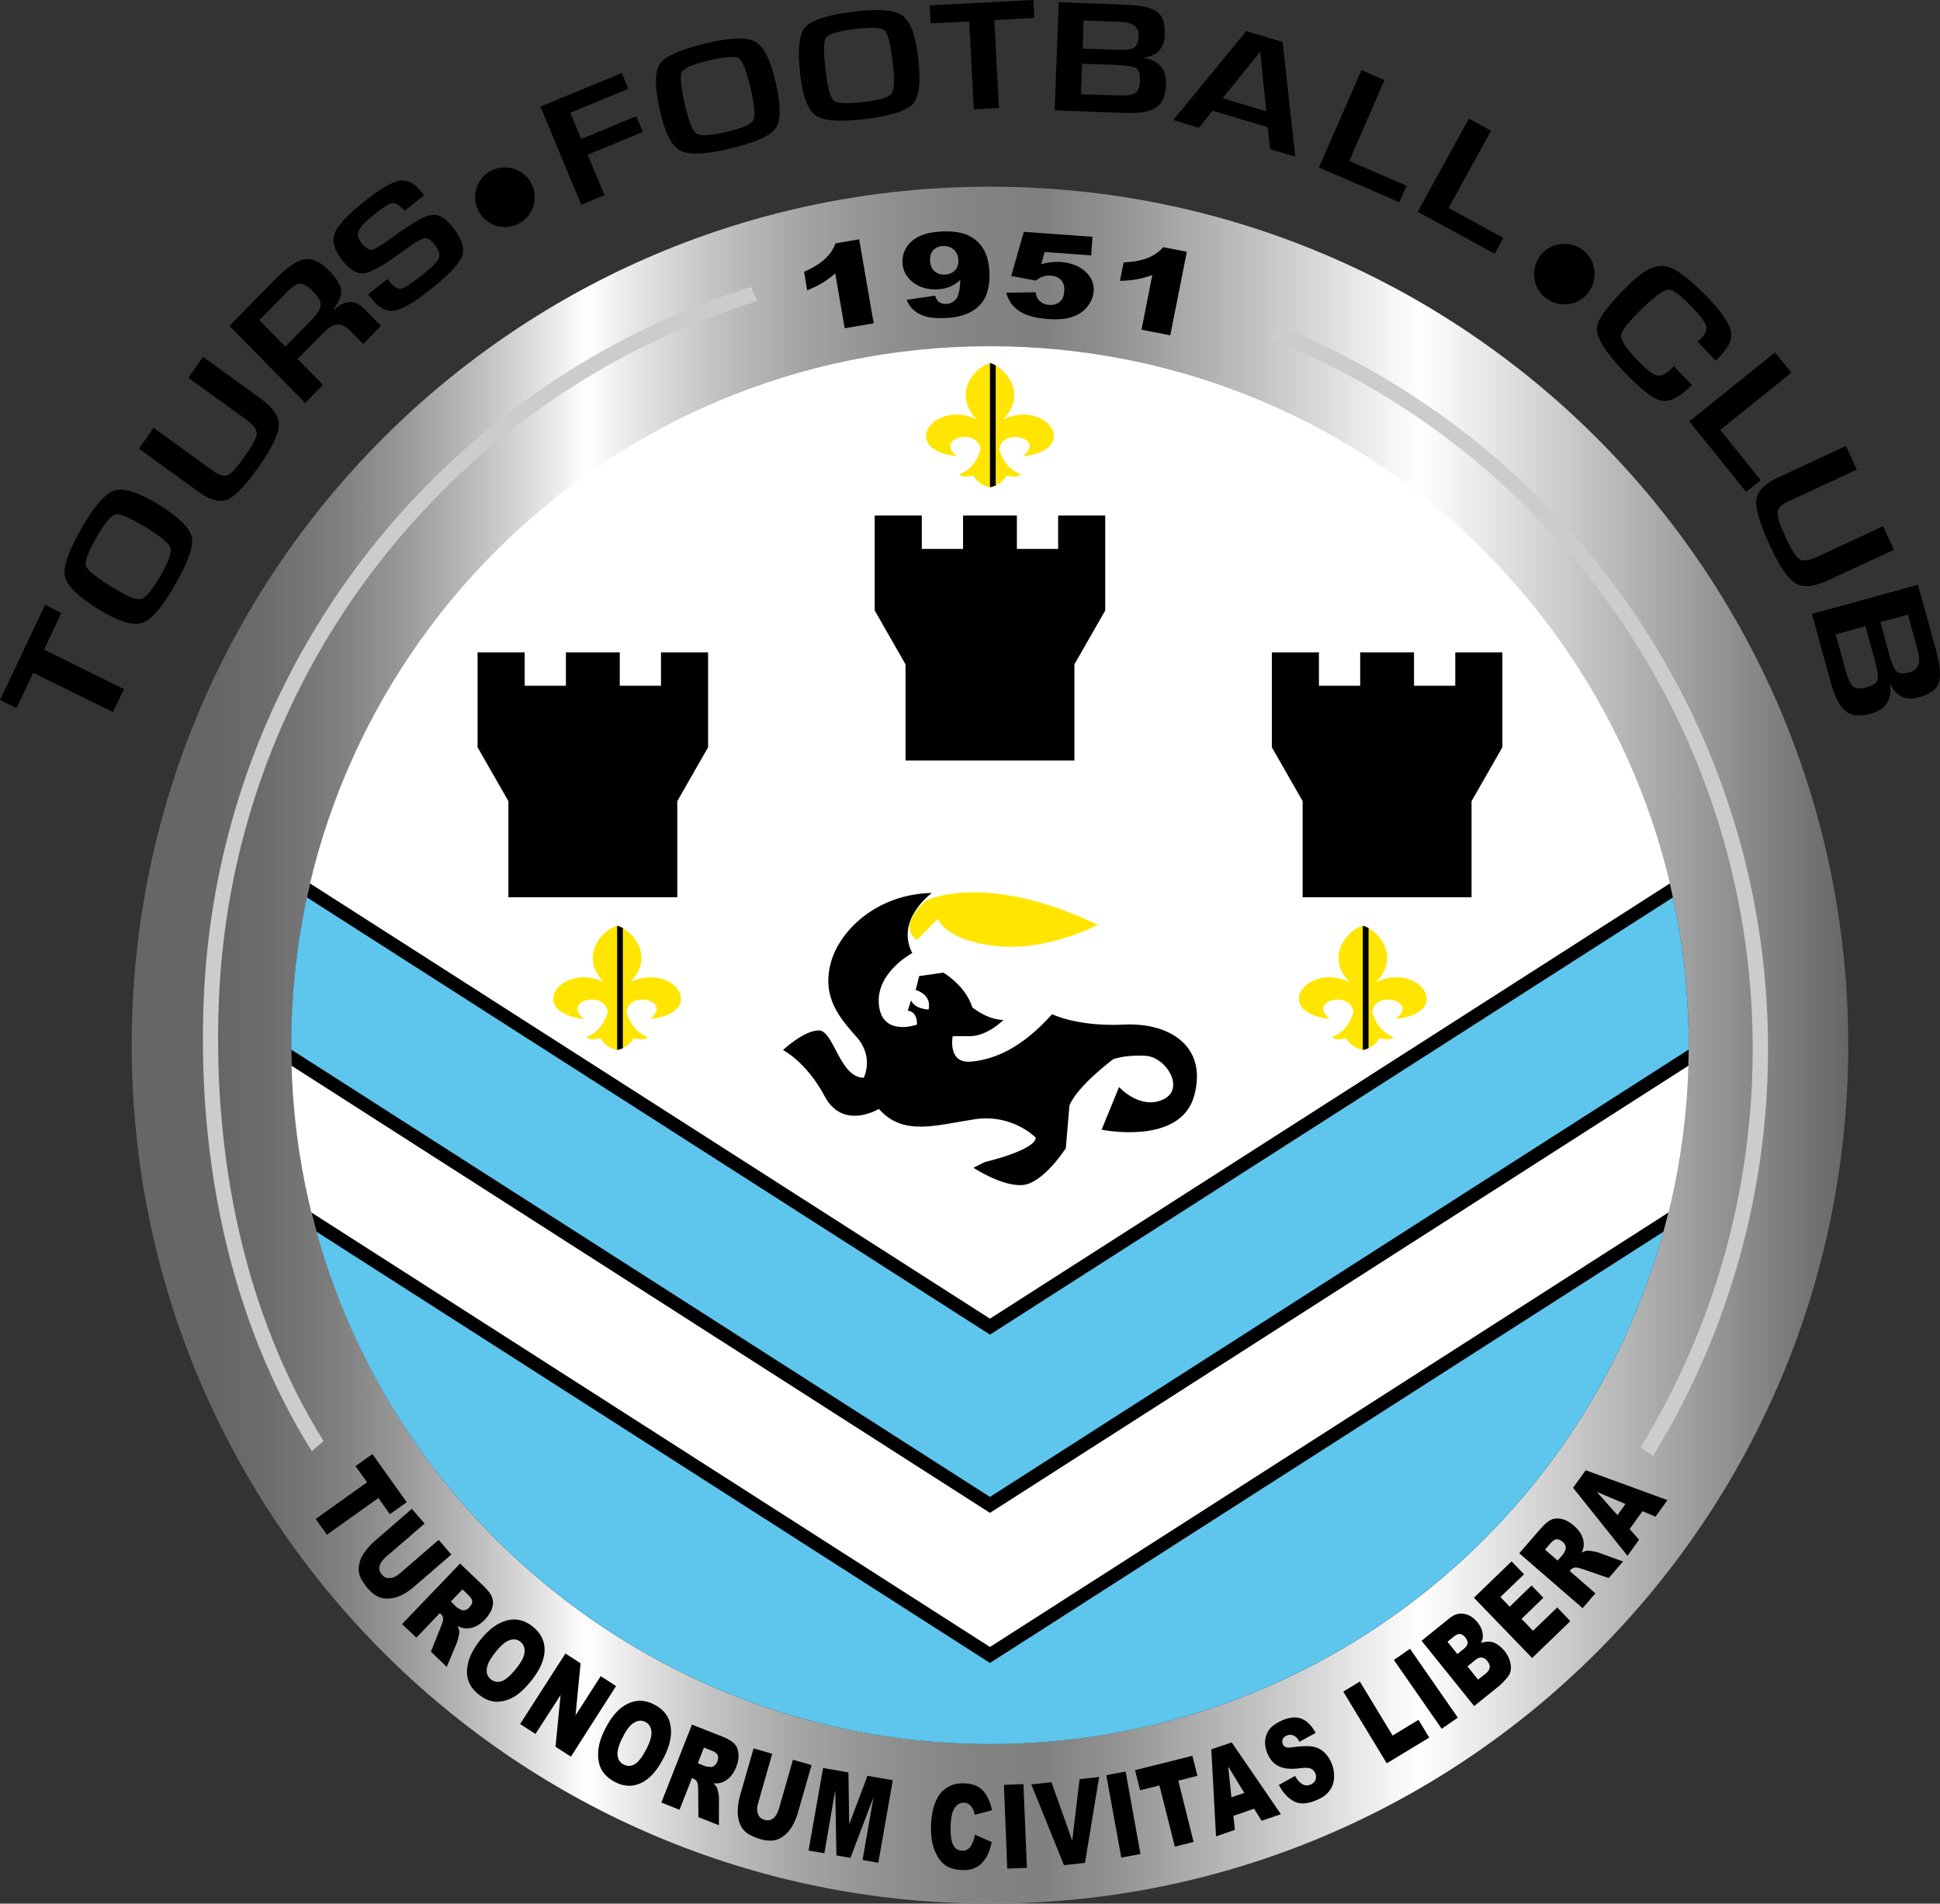
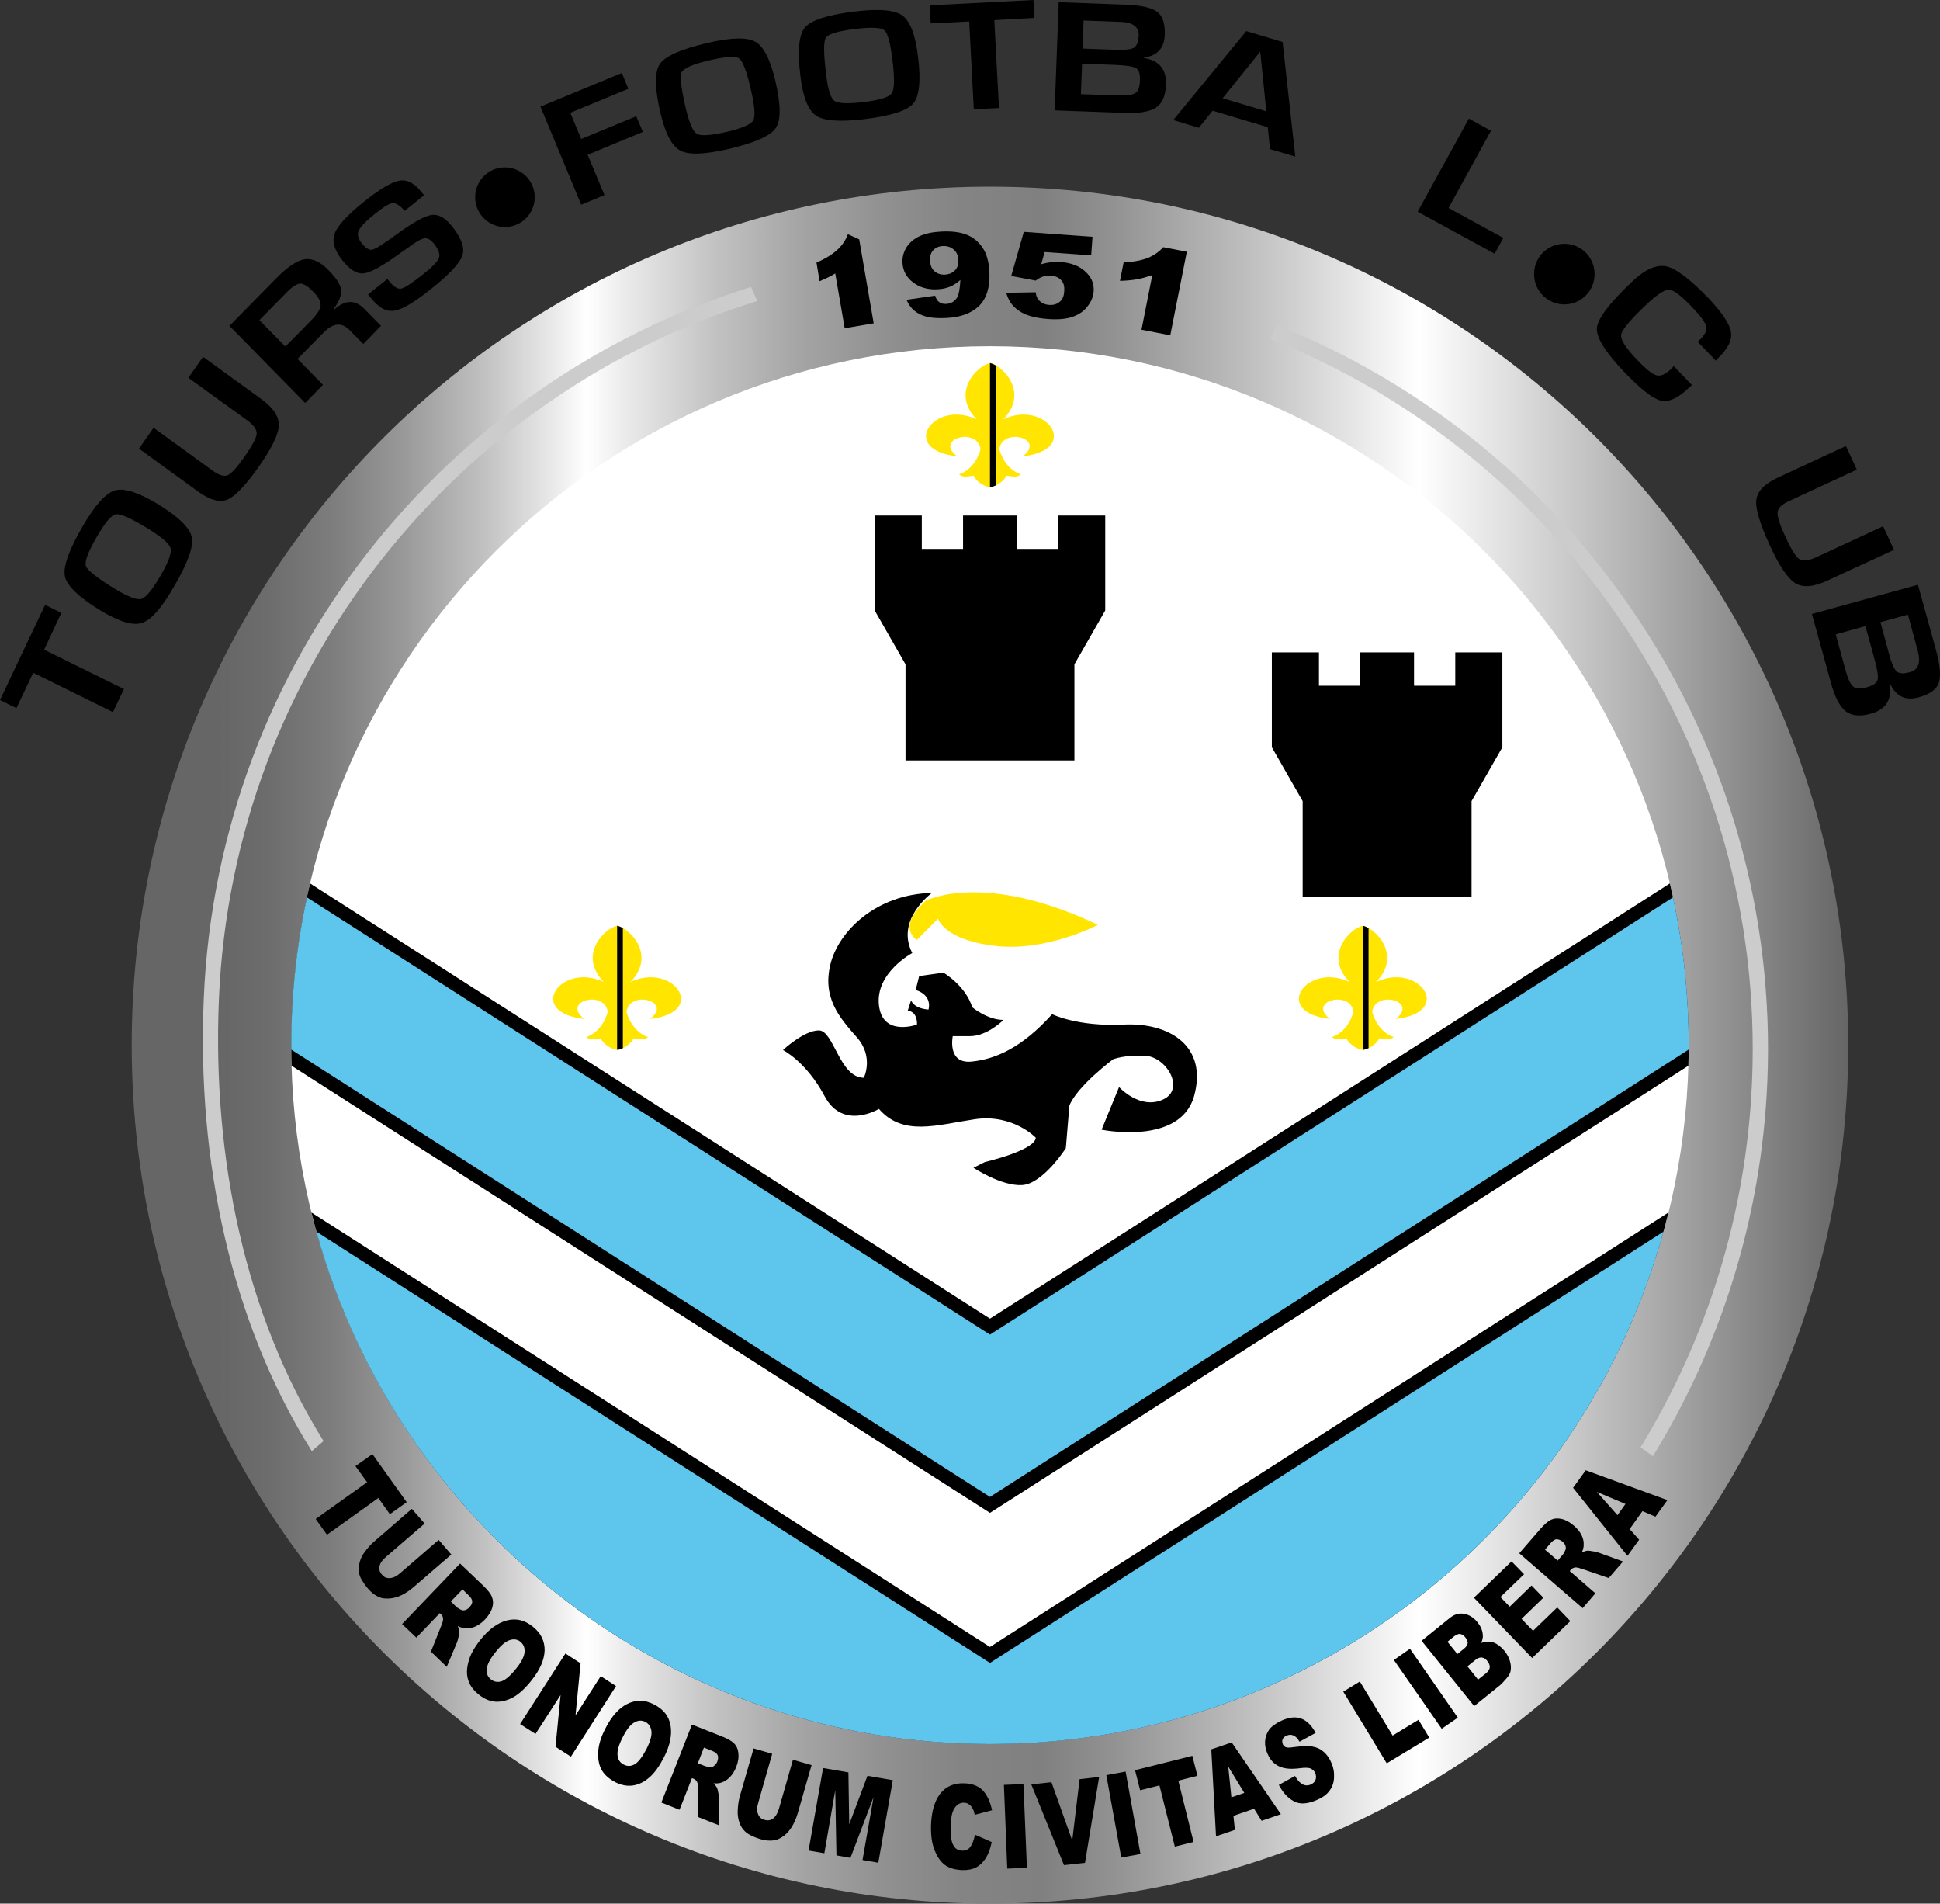
<svg xmlns="http://www.w3.org/2000/svg" version="1.0" id="Calque_1" x="0px" y="0px" width="566px" height="555.25px" viewBox="0 0 566 555.25" xml:space="preserve">
  <rect x="0" y="0" width="566" height="555.25" fill="#333333" stroke="none" />
  <linearGradient id="SVGID_1_" gradientUnits="userSpaceOnUse" x1="38.427" y1="304.851" x2="539.225" y2="304.851">
    <stop offset="0.05" style="stop-color:#666666" />
    <stop offset="0.078" style="stop-color:#6C6C6C" />
    <stop offset="0.115" style="stop-color:#7C7C7C" />
    <stop offset="0.156" style="stop-color:#979797" />
    <stop offset="0.201" style="stop-color:#BDBDBD" />
    <stop offset="0.249" style="stop-color:#EDEDED" />
    <stop offset="0.265" style="stop-color:#FFFFFF" />
    <stop offset="0.292" style="stop-color:#E7E7E7" />
    <stop offset="0.34" style="stop-color:#C2C2C2" />
    <stop offset="0.389" style="stop-color:#A5A5A5" />
    <stop offset="0.437" style="stop-color:#919191" />
    <stop offset="0.484" style="stop-color:#848484" />
    <stop offset="0.53" style="stop-color:#808080" />
    <stop offset="0.572" style="stop-color:#929292" />
    <stop offset="0.656" style="stop-color:#C2C2C2" />
    <stop offset="0.75" style="stop-color:#FFFFFF" />
    <stop offset="1" style="stop-color:#666666" />
  </linearGradient>
  <path fill="url(#SVGID_1_)" d="M288.835,54.453c-138.293,0-250.408,112.105-250.408,250.392  c0,138.304,112.114,250.404,250.408,250.404c138.284,0,250.39-112.101,250.39-250.404  C539.225,166.558,427.119,54.453,288.835,54.453z" />
  <path fill="#FFFFFF" d="M288.83,508.709c-112.597,0-203.863-91.265-203.863-203.868c0-112.577,91.266-203.849,203.863-203.849  c112.582,0,203.855,91.272,203.855,203.849C492.686,417.445,401.412,508.709,288.83,508.709z" />
  <path fill="#CCCCCC" d="M94.397,420.329c-22.892-36.755-32.468-82.482-30.528-128.881c4.08-96.702,69.483-176.567,157.074-203.642  l-1.845-4.104C130.019,111.514,63.585,192.84,59.45,291.261c-2.02,47.598,7.96,94.412,31.525,132.007L94.397,420.329" />
  <path fill="#CCCCCC" d="M372.52,94.84l-1.877,4.04c85.569,34.026,144.574,119.388,140.519,216.454  c-1.648,39.187-13.396,75.585-32.548,106.841l3.62,2.582c19.62-31.953,31.676-69.166,33.387-109.217  C519.779,216.596,459.683,129.614,372.52,94.84" />
-   <path d="M250.671,69.798l4.229,24.507l-8.459,1.438l-2.756-15.996c-1.196,1.045-2.416,1.94-3.612,2.67  c-1.18,0.748-2.693,1.493-4.57,2.273l-0.903-5.426c2.725-1.195,4.768-2.483,6.139-3.79c1.417-1.307,2.416-2.824,3.026-4.487  L250.671,69.798" />
+   <path d="M250.671,69.798l4.229,24.507l-8.459,1.438l-2.756-15.996c-1.18,0.748-2.693,1.493-4.57,2.273l-0.903-5.426c2.725-1.195,4.768-2.483,6.139-3.79c1.417-1.307,2.416-2.824,3.026-4.487  L250.671,69.798" />
  <path d="M264.469,87.447l8.356-1.208c0.277,0.907,0.681,1.572,1.236,1.912c0.57,0.381,1.22,0.551,1.988,0.495  c1.37-0.063,2.408-0.665,3.152-1.802c0.507-0.852,0.871-2.563,0.998-5.196c-0.966,0.868-2.004,1.541-3.058,1.976  c-1.045,0.448-2.265,0.702-3.683,0.765c-2.716,0.139-5.062-0.519-7.05-2.012c-1.94-1.461-2.978-3.374-3.112-5.767  c-0.072-1.616,0.34-3.133,1.203-4.511c0.912-1.386,2.187-2.467,3.819-3.228c1.647-0.768,3.77-1.216,6.313-1.338  c3.026-0.139,5.505,0.154,7.391,0.918c1.885,0.752,3.422,2.008,4.641,3.778c1.189,1.767,1.87,4.159,2.005,7.137  c0.198,4.412-0.815,7.691-3.018,9.861c-2.227,2.15-5.379,3.327-9.553,3.529c-2.392,0.115-4.317-0.008-5.75-0.372  c-1.418-0.364-2.614-0.975-3.596-1.774C265.769,89.799,265.039,88.729,264.469,87.447 M279.606,75.814  c-0.063-1.322-0.539-2.36-1.41-3.073c-0.872-0.713-1.917-1.03-3.081-0.975c-1.149,0.047-2.092,0.44-2.805,1.168  c-0.689,0.721-1.021,1.75-0.966,3.113c0.071,1.374,0.515,2.42,1.339,3.101c0.823,0.689,1.798,0.998,2.931,0.954  c1.211-0.055,2.178-0.443,2.955-1.2C279.337,78.167,279.662,77.122,279.606,75.814z" />
  <path d="M298.695,67.624l20.049,1.442l-0.389,5.426l-13.576-0.979l-1.006,3.569c0.967-0.301,1.939-0.487,2.883-0.586  c0.903-0.107,1.806-0.123,2.717-0.087c3.058,0.226,5.474,1.148,7.24,2.764c1.798,1.604,2.63,3.529,2.463,5.79  c-0.103,1.592-0.721,3.066-1.821,4.44c-1.069,1.402-2.534,2.392-4.365,3.022c-1.877,0.642-4.158,0.835-6.97,0.642  c-2.013-0.139-3.724-0.419-5.149-0.828c-1.401-0.38-2.565-0.93-3.548-1.627c-0.975-0.673-1.711-1.422-2.313-2.23  c-0.53-0.832-1.005-1.818-1.346-2.994l8.594-0.139c0.127,1.136,0.539,2.003,1.268,2.642c0.736,0.642,1.624,0.998,2.686,1.049  c1.156,0.087,2.193-0.194,2.993-0.859c0.841-0.633,1.315-1.695,1.379-3.117c0.143-1.469-0.206-2.586-0.95-3.315  c-0.697-0.732-1.68-1.152-2.986-1.259c-0.833-0.031-1.601,0.047-2.385,0.325c-0.585,0.202-1.268,0.57-1.965,1.128l-7.168-1.347  L298.695,67.624" />
  <path d="M346.261,73.43l-4.832,24.373l-8.396-1.627l3.152-15.949c-1.544,0.55-2.954,0.958-4.364,1.216  c-1.378,0.245-3.089,0.432-5.069,0.479l1.069-5.366c2.994-0.167,5.347-0.642,7.129-1.347c1.767-0.741,3.247-1.794,4.429-3.109  L346.261,73.43" />
  <polyline points="108.655,424.128 118.651,438.157 113.749,441.658 110.382,436.945 95.396,447.645 92.1,443.059 107.103,432.343   103.705,427.637 108.655,424.128 " />
  <path d="M127.982,449.151l3.691,4.285l-11.05,9.521c-1.101,0.951-2.202,1.688-3.39,2.28c-1.204,0.61-2.416,0.928-3.62,1.015  c-1.172,0.063-2.179-0.024-3.018-0.404c-1.149-0.467-2.226-1.299-3.224-2.471c-0.578-0.634-1.132-1.458-1.719-2.361  c-0.57-0.935-0.903-1.79-0.966-2.645c-0.095-0.896,0-1.831,0.301-2.892c0.309-0.999,0.769-1.948,1.37-2.733  c0.951-1.298,1.893-2.329,2.797-3.104l10.994-9.537l3.738,4.285l-11.311,9.759c-1.006,0.863-1.647,1.75-1.845,2.661  c-0.191,0.912,0.031,1.751,0.704,2.487c0.634,0.769,1.403,1.085,2.313,1.006c0.935-0.039,1.917-0.521,2.947-1.394L127.982,449.151" />
  <path d="M117.305,473.714l16.919-17.656l6.812,6.504c1.244,1.211,2.115,2.272,2.472,3.207c0.38,0.936,0.451,1.972,0.103,3.152  c-0.333,1.188-1.069,2.329-2.138,3.478c-0.951,0.951-1.885,1.656-2.899,2.083c-0.958,0.396-1.933,0.546-2.947,0.476  c-0.602-0.063-1.275-0.276-2.067-0.666c0.254,0.697,0.436,1.236,0.46,1.695c0,0.27-0.08,0.785-0.27,1.545  c-0.134,0.737-0.341,1.3-0.468,1.641l-2.955,7.018l-4.602-4.437l2.986-7.493c0.404-0.95,0.603-1.646,0.547-2.06  c0-0.554-0.206-0.997-0.578-1.346l-0.364-0.334l-6.844,7.146L117.305,473.714 M131.531,467.116l1.688,1.664  c0.19,0.158,0.634,0.428,1.299,0.775c0.372,0.19,0.744,0.206,1.18,0.079c0.459-0.126,0.871-0.396,1.204-0.775  c0.547-0.563,0.871-1.126,0.871-1.68c0-0.563-0.324-1.18-1.069-1.878l-1.774-1.71L131.531,467.116z" />
  <path d="M140.054,478.434c2.487-3.16,5.077-5.045,7.794-5.773c2.685-0.713,5.164-0.127,7.517,1.734  c2.408,1.893,3.557,4.19,3.533,6.963c-0.079,2.709-1.322,5.647-3.802,8.744c-1.75,2.233-3.493,3.857-5.172,4.848  c-1.743,0.982-3.414,1.441-5.165,1.41c-1.679-0.063-3.319-0.721-4.935-1.98c-1.608-1.267-2.725-2.685-3.184-4.229  c-0.539-1.544-0.539-3.311,0-5.299C137.099,482.815,138.319,480.676,140.054,478.434 M144.49,481.992  c-1.553,1.933-2.376,3.549-2.479,4.832c-0.143,1.267,0.27,2.28,1.196,3.009c0.942,0.753,2.028,0.936,3.231,0.516  c1.133-0.421,2.623-1.695,4.286-3.834c1.457-1.814,2.218-3.374,2.321-4.634c0.103-1.282-0.301-2.281-1.236-3.033  c-0.871-0.706-1.948-0.864-3.168-0.437C147.413,478.832,146.034,480.011,144.49,481.992z" />
  <polyline points="164.958,482.292 169.386,485.16 167.912,500.335 175.263,488.899 179.73,491.797 166.566,512.376 162.075,509.493   163.548,494.411 156.229,505.754 151.738,502.872 164.958,482.292 " />
  <path d="M176.641,504.147c1.807-3.573,3.961-5.981,6.448-7.185c2.519-1.229,5.093-1.188,7.747,0.205  c2.716,1.378,4.341,3.422,4.792,6.115c0.483,2.678-0.127,5.814-1.933,9.315c-1.315,2.55-2.685,4.476-4.167,5.781  c-1.473,1.315-3.058,2.108-4.737,2.393c-1.703,0.277-3.422-0.016-5.26-0.934c-1.814-0.967-3.161-2.123-3.96-3.534  c-0.808-1.393-1.149-3.152-1.046-5.228C174.621,509.018,175.294,506.689,176.641,504.147 M181.671,506.721  c-1.141,2.201-1.64,3.976-1.505,5.243c0.135,1.275,0.705,2.17,1.782,2.709c1.061,0.579,2.178,0.538,3.248-0.087  c1.109-0.657,2.25-2.194,3.525-4.643c1.006-2.035,1.473-3.715,1.339-4.981c-0.159-1.268-0.76-2.193-1.814-2.741  c-1.07-0.506-2.107-0.459-3.216,0.215C183.889,503.069,182.78,504.511,181.671,506.721z" />
  <path d="M192.951,525.771l8.927-22.742l8.792,3.47c1.608,0.634,2.796,1.315,3.485,2.004c0.737,0.713,1.141,1.68,1.275,2.875  c0.143,1.221-0.055,2.567-0.633,4.009c-0.499,1.26-1.141,2.265-1.917,3.034c-0.729,0.752-1.576,1.259-2.511,1.56  c-0.61,0.19-1.307,0.254-2.187,0.175c0.499,0.53,0.88,0.997,1.046,1.41c0.095,0.238,0.237,0.744,0.372,1.513  c0.135,0.744,0.198,1.314,0.158,1.703l-0.023,7.604l-5.98-2.361l-0.063-8.063c0-1.014-0.095-1.727-0.27-2.106  c-0.237-0.5-0.609-0.864-1.085-1.03l-0.459-0.175l-3.628,9.221L192.951,525.771 M203.596,514.301l2.171,0.863  c0.269,0.088,0.729,0.158,1.52,0.222c0.365,0.063,0.761-0.063,1.094-0.364c0.372-0.27,0.681-0.682,0.887-1.173  c0.253-0.713,0.333-1.346,0.126-1.885c-0.206-0.49-0.768-0.967-1.742-1.323l-2.282-0.91L203.596,514.301z" />
  <path d="M231.344,513.288l5.434,1.56l-4.024,13.997c-0.404,1.387-0.942,2.646-1.616,3.826c-0.673,1.108-1.474,2.043-2.408,2.788  c-0.974,0.713-1.877,1.156-2.749,1.313c-1.212,0.215-2.622,0.112-4.095-0.315c-0.84-0.262-1.75-0.579-2.693-1.046  c-0.999-0.468-1.735-1.014-2.289-1.711c-0.595-0.649-0.998-1.506-1.331-2.559c-0.277-1.03-0.404-2.028-0.341-3.033  c0.064-1.577,0.27-2.971,0.603-4.119l4.032-14.013l5.426,1.568l-4.087,14.337c-0.404,1.268-0.404,2.353-0.056,3.231  c0.325,0.88,0.943,1.466,1.941,1.711c0.903,0.262,1.742,0.151,2.487-0.42c0.729-0.569,1.275-1.496,1.671-2.788L231.344,513.288" />
  <polyline points="240.136,515.696 247.526,516.971 247.764,532.116 253.087,517.968 260.477,519.251 256.247,543.323   251.645,542.524 254.869,524.139 248.12,541.907 244.033,541.176 243.685,522.183 240.508,540.56 235.898,539.767 240.136,515.696   " />
  <path d="M284.438,535.141l4.895,2.154c-0.355,1.854-0.935,3.375-1.671,4.611c-0.808,1.219-1.68,2.137-2.788,2.724  c-1.109,0.603-2.456,0.888-4.096,0.84c-1.98-0.07-3.588-0.507-4.831-1.314c-1.244-0.815-2.313-2.203-3.153-4.19  c-0.871-1.965-1.243-4.476-1.172-7.493c0.135-4.057,1.038-7.152,2.678-9.276c1.679-2.123,4.032-3.145,6.994-3.041  c2.313,0.063,4.087,0.745,5.37,2.005c1.26,1.298,2.203,3.239,2.773,5.853l-5.063,1.331c-0.135-0.729-0.301-1.3-0.514-1.633  c-0.302-0.608-0.634-1.077-1.093-1.378c-0.436-0.349-0.951-0.507-1.474-0.522c-1.283-0.055-2.297,0.626-3.034,1.98  c-0.539,1.007-0.84,2.613-0.911,4.809c-0.056,2.708,0.182,4.586,0.784,5.6c0.531,1.054,1.41,1.568,2.543,1.6  c1.077,0.049,1.885-0.349,2.447-1.133C283.701,537.85,284.169,536.654,284.438,535.141" />
  <polyline points="292.89,520.614 298.593,520.384 299.606,544.821 293.872,545.034 292.89,520.614 " />
  <polyline points="300.883,520.464 306.76,519.838 312.827,536.868 314.974,518.951 320.677,518.301 316.55,543.356 310.419,544.028   300.883,520.464 " />
  <polyline points="322.768,517.779 328.399,516.725 332.731,540.781 327.132,541.811 322.768,517.779 " />
  <polyline points="331.148,516.322 347.869,512.139 349.352,517.968 343.774,519.379 348.226,537.256 342.76,538.626   338.269,520.772 332.629,522.183 331.148,516.322 " />
  <path d="M365.882,527.561l-6.027,2.083l0.427,4.088l-5.505,1.893l-1.378-25.371l5.948-2.028l14.354,20.937l-5.625,1.924  L365.882,527.561 M363.03,522.959l-4.689-7.684l0.927,8.967L363.03,522.959z" />
  <path d="M373.098,520.63l4.737-2.615c0.562,1.016,1.148,1.729,1.751,2.14c0.894,0.682,1.868,0.792,2.875,0.333  c0.712-0.333,1.188-0.809,1.378-1.426c0.197-0.665,0.134-1.268-0.126-1.886c-0.23-0.577-0.674-0.998-1.252-1.299  c-0.563-0.286-1.641-0.333-3.177-0.127c-2.591,0.349-4.633,0.166-6.107-0.539c-1.48-0.68-2.621-1.9-3.357-3.651  c-0.539-1.147-0.785-2.345-0.737-3.597c0.063-1.242,0.468-2.383,1.163-3.413c0.746-1.014,1.99-1.917,3.731-2.709  c2.147-0.95,4.032-1.157,5.609-0.586c1.575,0.57,3.048,1.956,4.253,4.189l-4.697,2.575c-0.563-0.982-1.172-1.585-1.807-1.821  c-0.609-0.295-1.283-0.262-2.012,0.071c-0.61,0.27-0.975,0.649-1.141,1.116c-0.142,0.459-0.11,0.934,0.119,1.426  c0.135,0.372,0.411,0.618,0.809,0.792c0.411,0.175,1.077,0.19,2.122,0.016c2.511-0.341,4.468-0.404,5.742-0.174  c1.268,0.238,2.345,0.736,3.209,1.521c0.91,0.793,1.623,1.79,2.162,3.01c0.657,1.426,0.936,2.884,0.863,4.38  c-0.032,1.482-0.451,2.757-1.251,3.858c-0.762,1.109-1.957,2.013-3.612,2.741c-2.852,1.267-5.134,1.408-6.884,0.427  C375.695,524.432,374.246,522.808,373.098,520.63" />
  <polyline points="391.902,493.413 396.734,490.466 406.303,506.229 413.843,501.635 416.987,506.816 404.584,514.325   391.902,493.413 " />
  <polyline points="406.667,484.185 411.364,480.914 425.32,501.001 420.624,504.25 406.667,484.185 " />
  <path d="M414.754,478.585l8.254-6.669c1.379-1.093,2.772-1.482,4.262-1.165c1.473,0.301,2.717,1.116,3.81,2.463  c0.896,1.134,1.426,2.282,1.521,3.534c0.104,0.791-0.063,1.631-0.498,2.494c1.314-0.499,2.511-0.531,3.658-0.15  c1.103,0.419,2.18,1.235,3.186,2.447c0.784,0.99,1.339,2.02,1.607,3.089c0.309,1.085,0.349,2.084,0.104,3.011  c-0.159,0.603-0.539,1.252-1.181,1.973c-0.871,0.989-1.426,1.584-1.767,1.869l-7.62,6.146L414.754,478.585 M425.187,482.451  l1.94-1.56c0.674-0.547,1.005-1.094,1.085-1.624c0-0.539-0.27-1.103-0.713-1.695c-0.476-0.555-0.935-0.864-1.441-0.967  c-0.522-0.087-1.125,0.151-1.814,0.682l-1.94,1.576L425.187,482.451 M431.223,489.912l2.28-1.806  c0.737-0.603,1.109-1.211,1.148-1.813c0-0.626-0.237-1.229-0.744-1.829c-0.404-0.563-0.936-0.904-1.528-0.99  c-0.587-0.104-1.3,0.157-2.028,0.775l-2.219,1.798L431.223,489.912z" />
  <polyline points="430.018,466.023 440.997,455.432 444.648,459.179 437.749,465.817 440.466,468.636 446.835,462.458   450.287,466.023 443.911,472.201 447.271,475.671 454.319,468.859 458.146,472.85 447.009,483.615 430.018,466.023 " />
  <path d="M461.742,469.072l-18.496-16.008l6.171-7.113c1.156-1.33,2.186-2.218,3.089-2.653c0.91-0.436,1.949-0.515,3.16-0.238  c1.205,0.285,2.345,0.943,3.549,1.965c1.014,0.896,1.758,1.798,2.227,2.788c0.475,0.959,0.665,1.918,0.601,2.916  c0,0.608-0.205,1.313-0.538,2.09c0.666-0.317,1.204-0.482,1.641-0.53c0.3,0,0.799,0.048,1.567,0.189  c0.744,0.111,1.315,0.238,1.68,0.388l7.128,2.591l-4.173,4.832l-7.644-2.63c-0.936-0.317-1.672-0.491-2.085-0.467  c-0.53,0.087-1.014,0.285-1.339,0.673l-0.3,0.38l7.477,6.496L461.742,469.072 M454.455,455.186l1.536-1.782  c0.174-0.182,0.403-0.602,0.721-1.307c0.159-0.372,0.159-0.744,0.023-1.172c-0.134-0.443-0.388-0.856-0.8-1.195  c-0.602-0.516-1.173-0.754-1.758-0.754c-0.531,0-1.142,0.388-1.806,1.157l-1.608,1.869L454.455,455.186z" />
  <path d="M479.191,440.771l-3.73,5.228l2.757,3.105l-3.398,4.704l-15.873-19.85l3.698-5.117l23.827,8.713l-3.485,4.832  L479.191,440.771 M474.233,438.679l-8.35-3.518l6.021,6.789L474.233,438.679z" />
  <line fill="none" x1="287" y1="388.927" x2="287" y2="385.006" />
  <path d="M492.591,310.853c0.057-1.998,0.095-4,0.095-6.012c0-16.234-1.909-32.021-5.496-47.16  c-17.907,11.462-50.714,32.459-84.741,54.238c-49.192,31.483-100.889,64.566-113.623,72.707  c-12.735-8.141-64.431-41.224-113.621-72.707c-25.347-16.222-50.029-32.02-68.376-43.762c-6.286-4.023-11.8-7.553-16.367-10.476  c-3.585,15.139-5.494,30.926-5.494,47.16c0,2.012,0.037,4.014,0.095,6.012l203.762,130.423L492.591,310.853z" />
  <path d="M288.83,508.709c95.757,0,176.085-66.031,197.959-155.053L288.825,480.388L90.865,353.666  C112.742,442.683,193.063,508.709,288.83,508.709z" />
  <path fill="#5EC5ED" d="M492.669,306.147c0.002-0.437,0.017-0.868,0.017-1.306c0-14.785-1.589-29.199-4.58-43.092  c-45.811,29.321-180.608,115.599-198.225,126.856l-1.054,0.674l-1.059-0.674c-17.615-11.258-152.411-97.533-198.223-126.855  c-2.99,13.893-4.579,28.306-4.579,43.091c0,0.438,0.014,0.871,0.016,1.308L288.824,436.62L492.669,306.147z" />
  <path fill="#5EC5ED" d="M288.83,508.709c93.74,0,172.695-63.278,196.502-149.458L289.881,484.369l-1.058,0.675L92.32,359.251  C116.124,445.431,195.077,508.709,288.83,508.709z" />
  <path d="M287.354,338.938c0,0,14.551-3.366,14.844-7.081c0,0-6.71-7.058-17.854-5.387c-11.137,1.664-20.879,5.062-27.921-3.025  c0,0-10.479,6.408-15.842-3.723c-5.371-10.072-12.143-13.446-12.143-13.446s6.107-5.727,10.464-5.727  c4.365,0,6.036,13.813,13.117,13.813c0,0,3.05-6.06-2.044-11.811c-5.038-5.711-10.06-11.445-7.723-21.191  c2.353-9.811,13.505-20.587,29.633-20.904c0,0-10.765,7.755-5.728,17.53c0,0-10.749,5.714-9.735,15.14  c1.006,9.426,11.105,5.728,11.105,5.728s0.333-3.708-2.685-4.063l0.966-3.025c0,0,0.673,2.376,5.078,2.709  c0,0,1.378-4.049-3.731-5.727l1.014-4.041l7.073-1.006c0,0,6.416,3.707,8.428,10.115c0,0,4.397,3.676,9.102,3.676  c0,0-4.705,4.736-9.775,4.736c-5.03,0-5.03,0-5.03,0s-1.679,8.072,5.394,7.422c7.098-0.682,14.804-4.063,23.604-13.83  c0,0,7.383,3.699,20.863,3.034c13.506-0.665,24.571,6.384,20.548,20.868c-4.096,14.519-26.987,9.79-26.987,9.79l5.102-12.448  c0,0,6.044,6.697,12.77,3.672c6.7-3.014,1.036-12.433-5.047-12.78c-6.075-0.349-9.457,1.013-9.457,1.013s-10.408,7.74-12.753,13.482  l-1.046,12.447c0,0-6.677,10.448-12.792,10.772c-6.035,0.333-14.162-5.053-14.162-5.053L287.354,338.938" />
  <path fill="#FFE500" d="M270.11,262.727c0,0,16.752-8.848,50.21,7.025c0,0-15.003,7.933-29.964,6.146  c-15.01-1.734-16.69-7.924-16.69-7.924l-6.178,6.19C267.488,274.165,261.325,270.62,270.11,262.727" />
  <path fill="#FFE500" d="M401.479,286.437c7.509-7.69,0.143-15.485-3.874-16.42c-4.016,0.935-11.382,8.729-3.873,16.42  c-12.523-5.908-22.939,8.84-5.711,10.777c-6.813-5.201,5.909-8.574,6.851-2.107c-0.554,2.175-2.288,5.953-6.266,7.398  c1.046,0.906,2.219,0.638,4.255,0.364c0.38,1.271,2.804,3.188,4.744,3.358c1.941-0.17,4.365-2.087,4.745-3.358  c2.036,0.273,3.209,0.542,4.255-0.364c-3.978-1.445-5.712-5.224-6.266-7.398c0.941-6.467,13.663-3.094,6.851,2.107  C424.418,295.277,414.002,280.529,401.479,286.437z" />
  <path d="M397.604,270.017v36.211c0.539-0.047,1.113-0.237,1.672-0.502v-35.024C398.69,270.371,398.12,270.137,397.604,270.017z" />
  <path fill="#FFE500" d="M183.921,286.437c7.509-7.69,0.143-15.485-3.874-16.42c-4.016,0.935-11.382,8.729-3.873,16.42  c-12.523-5.908-22.939,8.84-5.711,10.777c-6.812-5.201,5.909-8.574,6.851-2.107c-0.554,2.175-2.289,5.953-6.266,7.398  c1.046,0.906,2.218,0.638,4.254,0.364c0.38,1.271,2.804,3.188,4.745,3.358c1.941-0.17,4.365-2.087,4.745-3.358  c2.036,0.273,3.208,0.542,4.254-0.364c-3.978-1.445-5.711-5.224-6.266-7.398c0.942-6.467,13.663-3.094,6.851,2.107  C206.86,295.277,196.444,280.529,183.921,286.437z" />
  <path d="M180.047,270.017v36.211c0.539-0.047,1.113-0.237,1.672-0.502v-35.024C181.133,270.371,180.563,270.137,180.047,270.017z" />
  <path fill="#FFE500" d="M292.699,122.315c7.51-7.691,0.143-15.485-3.873-16.42c-4.017,0.935-11.383,8.729-3.874,16.42  c-12.523-5.909-22.939,8.84-5.711,10.776c-6.812-5.2,5.909-8.574,6.852-2.107c-0.555,2.174-2.289,5.953-6.266,7.398  c1.046,0.907,2.218,0.638,4.254,0.364c0.38,1.272,2.804,3.188,4.745,3.359c1.94-0.17,4.364-2.087,4.745-3.359  c2.035,0.273,3.208,0.543,4.254-0.364c-3.978-1.445-5.712-5.224-6.266-7.398c0.941-6.467,13.663-3.093,6.851,2.107  C315.639,131.155,305.223,116.406,292.699,122.315z" />
  <path d="M288.826,105.895v36.211c0.538-0.047,1.112-0.237,1.671-0.503V106.58C289.911,106.249,289.341,106.014,288.826,105.895z" />
  <polygon points="17.891,178.775 13.164,176.408 0,204.19 4.798,206.545 9.688,196.233 32.945,207.718 36.16,200.987 12.87,189.497   " />
  <path d="M45.935,146.966c-5.639-3.385-9.779-4.712-12.424-3.911c-2.67,0.782-5.795,4.284-9.411,10.482  c-4.033,6.957-5.762,11.836-5.16,14.598c0.61,2.773,4.102,6.094,10.458,9.98c5.399,3.247,9.403,4.436,12.012,3.575  c2.649-0.833,5.782-4.362,9.341-10.577c4.024-6.842,5.773-11.686,5.203-14.431C55.377,153.936,52.05,150.691,45.935,146.966z   M46.904,167.809c-2.466,4.202-4.326,6.501-5.649,6.886c-1.261,0.373-3.869-0.603-7.719-2.928c-5.19-3.181-8-5.393-8.467-6.644  c-0.428-1.265,0.601-4.075,3.105-8.435c2.451-4.194,4.291-6.44,5.607-6.677c1.222-0.255,4.07,0.987,8.59,3.687  c4.505,2.707,6.941,4.775,7.34,6.074C50.2,161.111,49.208,163.78,46.904,167.809z" />
  <path d="M76.206,116.377l-16.96-12.293l-4.289,6.114l17.083,12.333c1.972,1.437,2.905,2.771,2.85,3.937  c-0.06,1.208-1.226,3.431-3.49,6.651c-2.205,3.152-3.851,4.972-4.911,5.485c-1.111,0.465-2.602,0.032-4.435-1.323l-17.253-12.508  l-4.251,6.083l17.213,12.492c3.444,2.522,6.356,3.308,8.64,2.345c2.276-0.97,5.377-4.255,9.333-9.894  c3.662-5.293,5.561-9.219,5.61-11.743C81.424,121.491,79.731,118.93,76.206,116.377z" />
  <path d="M97.447,90.368l-0.154-0.153c1.674-2.325,2.417-4.231,2.229-5.698c-0.174-1.492-1.392-3.377-3.637-5.678  c-2.435-2.5-4.777-3.558-7.033-3.217c-2.167,0.335-4.999,2.229-8.347,5.638L66.947,95.052l22.082,22.479l5.188-5.274l-7.41-7.559  l7.549-7.655c2.805-2.86,5.312-3.111,7.565-0.821l4.069,4.111l5.162-5.296l-4.848-4.927  C103.615,87.348,100.672,87.403,97.447,90.368z M90.768,93.465l-7.512,7.622l-7.58-7.698l7.874-8.027  c1.683-1.735,3.053-2.604,4.002-2.649c0.958-0.034,2.232,0.705,3.796,2.332c1.552,1.549,2.271,2.886,2.188,4.002  C93.501,90.157,92.57,91.627,90.768,93.465z" />
  <path d="M126.105,62.676c-2.049,0.221-5.354,2.042-10.06,5.431c-3.951,2.935-6.472,4.493-7.394,4.718  c-0.931,0.199-2-0.458-3.236-2.032c-1.028-1.327-1.238-2.531-0.707-3.6c0.479-1.101,2.106-2.757,4.86-4.95  c2.311-1.857,3.933-2.858,4.831-2.967c0.936-0.136,1.991,0.431,3.215,1.74c0.062,0.099,0.257,0.272,0.454,0.478l5.659-4.549  L122.925,56c-1.97-2.557-4.096-3.677-6.404-3.292c-2.251,0.393-5.732,2.434-10.299,6.106c-4.832,3.868-7.678,6.941-8.546,9.206  c-0.878,2.246-0.194,4.823,2.078,7.74c2.222,2.88,4.32,4.177,6.324,3.981c2.002-0.217,5.529-2.142,10.512-5.784l3.348-2.354  c1.906-1.389,3.265-2.07,4.094-2.125c0.823-0.042,1.762,0.561,2.7,1.743c1.241,1.662,1.713,2.986,1.338,3.998  c-0.373,1.05-1.864,2.581-4.446,4.636c-3.356,2.688-5.539,4.104-6.586,4.33c-0.995,0.208-2.246-0.552-3.579-2.291l-0.425-0.522  l-5.668,4.509l0.76,0.901c2.231,2.903,4.519,4.184,6.791,3.858c2.337-0.308,5.879-2.385,10.695-6.237  c5.337-4.252,8.418-7.497,9.233-9.731c0.801-2.196-0.085-4.945-2.665-8.296C130.105,63.676,128.093,62.464,126.105,62.676z" />
  <polygon points="185.624,33.901 169.565,40.541 166.381,32.895 183.32,25.897 181.417,21.295 157.682,31.094 169.57,59.71   176.357,56.911 171.444,45.136 187.558,38.477 " />
  <path d="M220.354,12.169c-2.355-1.342-7.025-1.253-13.895,0.342c-7.759,1.811-12.422,3.869-13.962,6.187  c-1.55,2.293-1.502,7.031,0.183,14.231c1.429,6.031,3.349,9.698,5.779,10.984c2.449,1.32,7.146,1.154,14.015-0.44  c7.643-1.783,12.22-3.796,13.818-6.085c1.593-2.238,1.549-6.815-0.058-13.697C224.75,17.354,222.788,13.506,220.354,12.169z   M219.782,35.078c-0.633,1.188-3.241,2.304-7.654,3.36c-4.689,1.08-7.622,1.281-8.77,0.629c-1.181-0.662-2.242-3.165-3.293-7.5  c-1.363-5.864-1.754-9.359-1.19-10.521c0.643-1.172,3.325-2.339,8.163-3.462c4.658-1.089,7.542-1.264,8.577-0.552  c1.066,0.736,2.185,3.614,3.347,8.638C220.191,30.74,220.413,33.856,219.782,35.078z" />
  <path d="M263.275,4.524c-2.248-1.636-6.839-2.02-13.903-1.17c-7.866,0.949-12.713,2.516-14.512,4.64  c-1.778,2.099-2.245,6.863-1.339,14.157c0.724,6.156,2.235,10.009,4.556,11.558c2.234,1.553,6.902,1.892,13.92,1.069  c7.803-0.94,12.621-2.475,14.393-4.525c1.812-2.065,2.341-6.623,1.444-13.676C267.092,10.174,265.513,6.126,263.275,4.524z   M260.17,27.195c-0.747,1.138-3.436,1.99-7.987,2.544c-4.756,0.58-7.678,0.471-8.756-0.325c-1.078-0.779-1.907-3.375-2.41-7.818  c-0.75-5.95-0.771-9.502-0.076-10.598c0.695-1.096,3.551-1.935,8.511-2.541c4.748-0.588,7.631-0.452,8.57,0.401  c0.992,0.805,1.787,3.815,2.394,8.958C261.038,22.955,260.951,26.089,260.17,27.195z" />
  <path d="M333.675,16.907l0.042-0.102c3.939-0.556,5.988-2.76,6.108-6.671c0.11-3.244-0.607-5.481-2.216-6.692  c-1.606-1.216-4.72-1.927-9.335-2.075l-19.392-0.729l-1.186,31.553l20.44,0.746c4.323,0.168,7.428-0.386,9.227-1.609  c1.742-1.216,2.701-3.444,2.807-6.655C340.373,20.219,338.189,17.654,333.675,16.907z M316.133,5.98l10.778,0.399  c3.605,0.125,5.364,1.45,5.321,3.966c-0.129,1.938-0.61,3.142-1.428,3.595c-0.824,0.493-2.724,0.683-5.789,0.56l-9.128-0.319  L316.133,5.98z M331.266,27.128c-0.858,0.57-2.519,0.8-5.012,0.685l-2.641-0.053l-8.26-0.287l0.343-8.888l9.574,0.343  c3.326,0.12,5.384,0.453,6.206,0.975c0.819,0.52,1.19,1.745,1.099,3.657C332.527,25.406,332.085,26.6,331.266,27.128z" />
  <path d="M363.603,9.071l-21.301,25.95l7.459,2.251l4.025-4.98l16.09,4.804l0.653,6.394l7.373,2.178l-3.705-33.418L363.603,9.071z   M356.72,28.649l10.962-13.595l1.764,17.406L356.72,28.649z" />
-   <polygon points="403.931,23.354 397.207,20.464 384.822,48.844 408.258,59 410.349,54.176 393.669,46.936 " />
  <polygon points="434.996,38.126 428.546,34.595 413.601,61.764 436.061,74.004 438.603,69.398 422.617,60.667 " />
  <path d="M488.329,106.793l-0.985,1.021c-1.569,1.429-2.919,2.018-4.16,1.626c-1.257-0.37-3.16-1.946-5.753-4.694  c-3.208-3.361-4.675-5.745-4.444-7.134c0.235-1.426,2.577-4.219,7.012-8.461c3.301-3.144,5.616-4.692,6.96-4.661  c1.355,0.086,3.602,1.809,6.845,5.234c2.455,2.568,3.748,4.396,4.017,5.533c0.229,1.136-0.391,2.401-1.926,3.864l-0.604,0.554  l5.302,5.531l0.478-0.557c2.992-2.797,4.285-5.355,3.965-7.699c-0.318-2.336-2.486-5.586-6.353-9.739  c-5.463-5.695-9.626-8.852-12.507-9.515c-2.909-0.622-6.297,0.897-10.129,4.55c-6.513,6.218-9.89,10.67-10.142,13.387  c-0.222,2.762,2.376,6.968,7.83,12.722c4.823,5.052,8.391,7.873,10.71,8.463c2.345,0.602,5.172-0.656,8.342-3.752l0.846-0.741  L488.329,106.793z" />
-   <polygon points="501.873,125.415 522.633,108.699 517.853,102.799 492.863,122.905 509.433,143.467 513.684,140.042 " />
  <path d="M552.577,160.383l-3.18-6.887l-19.497,9.039c-2.266,1.025-3.896,1.229-4.917,0.548c-1.038-0.667-2.394-2.818-4.05-6.463  c-1.674-3.573-2.441-5.97-2.313-7.198c0.115-1.218,1.236-2.355,3.418-3.314l19.691-9.124l-3.18-6.896l-19.691,9.14  c-3.966,1.809-6.102,3.996-6.45,6.548c-0.312,2.534,1.043,6.994,3.963,13.328c2.738,6.001,5.239,9.684,7.491,11.038  c2.153,1.31,5.297,1.062,9.289-0.8L552.577,160.383z" />
  <path d="M564.821,189.571l-5.25-19.008l-30.936,8.514l5.526,20.029c1.147,4.221,2.632,7.005,4.306,8.344  c1.743,1.361,4.237,1.614,7.36,0.717c4.333-1.187,6.2-4.07,5.568-8.627l0.104-0.015c1.695,3.631,4.491,4.928,8.33,3.858  c3.148-0.867,5.12-2.245,5.826-4.194C566.302,197.234,566.048,194.021,564.821,189.571z M547.793,198.29  c-0.25,0.962-1.344,1.681-3.199,2.189c-1.813,0.514-3.098,0.462-3.888-0.182c-0.805-0.627-1.548-2.184-2.206-4.628l-0.716-2.55  l-2.205-8.079l8.663-2.416l2.591,9.417C547.735,195.245,548.056,197.355,547.793,198.29z M557.256,196.049  c-1.854,0.525-3.159,0.459-3.921-0.219c-0.713-0.649-1.521-2.472-2.276-5.382l-2.442-8.979l8.027-2.199l2.847,10.476  C560.464,193.276,559.695,195.377,557.256,196.049z" />
  <path d="M146.319,48.884c-4.768,0.522-8.171,4.853-7.64,9.587c0.526,4.769,4.797,8.227,9.563,7.692  c4.832-0.526,8.242-4.848,7.709-9.607C155.428,51.816,151.141,48.34,146.319,48.884z" />
  <path d="M456.061,71.118c-4.894,0.19-8.663,4.271-8.487,9.154c0.194,4.896,4.274,8.706,9.175,8.517  c4.887-0.196,8.661-4.302,8.469-9.2C465.033,74.699,460.955,70.937,456.061,71.118z" />
  <polygon points="301.503,0 271.249,1.556 271.532,6.828 282.775,6.259 284.103,31.876 291.454,31.511 290.092,5.872 301.749,5.211   " />
-   <polygon points="192.848,190.283 192.848,200.014 180.816,200.014 180.816,190.283 165.107,190.283 165.107,200.014   153.075,200.014 153.075,190.283 139.333,190.283 139.333,217.967 148.323,233.674 148.323,261.723 197.601,261.723   197.601,233.674 206.59,217.967 206.59,190.283 " />
  <polygon points="384.806,190.283 384.806,200.014 396.837,200.014 396.837,190.283 412.546,190.283 412.546,200.014   424.578,200.014 424.578,190.283 438.32,190.283 438.32,217.967 429.33,233.674 429.33,261.723 380.053,261.723 380.053,233.674   371.063,217.967 371.063,190.283 " />
  <polygon points="268.94,150.378 268.94,160.109 280.972,160.109 280.972,150.378 296.681,150.378 296.681,160.109 308.712,160.109   308.712,150.378 322.455,150.378 322.455,178.063 313.465,193.77 313.465,221.818 264.187,221.818 264.187,193.77 255.197,178.063   255.197,150.378 " />
</svg>